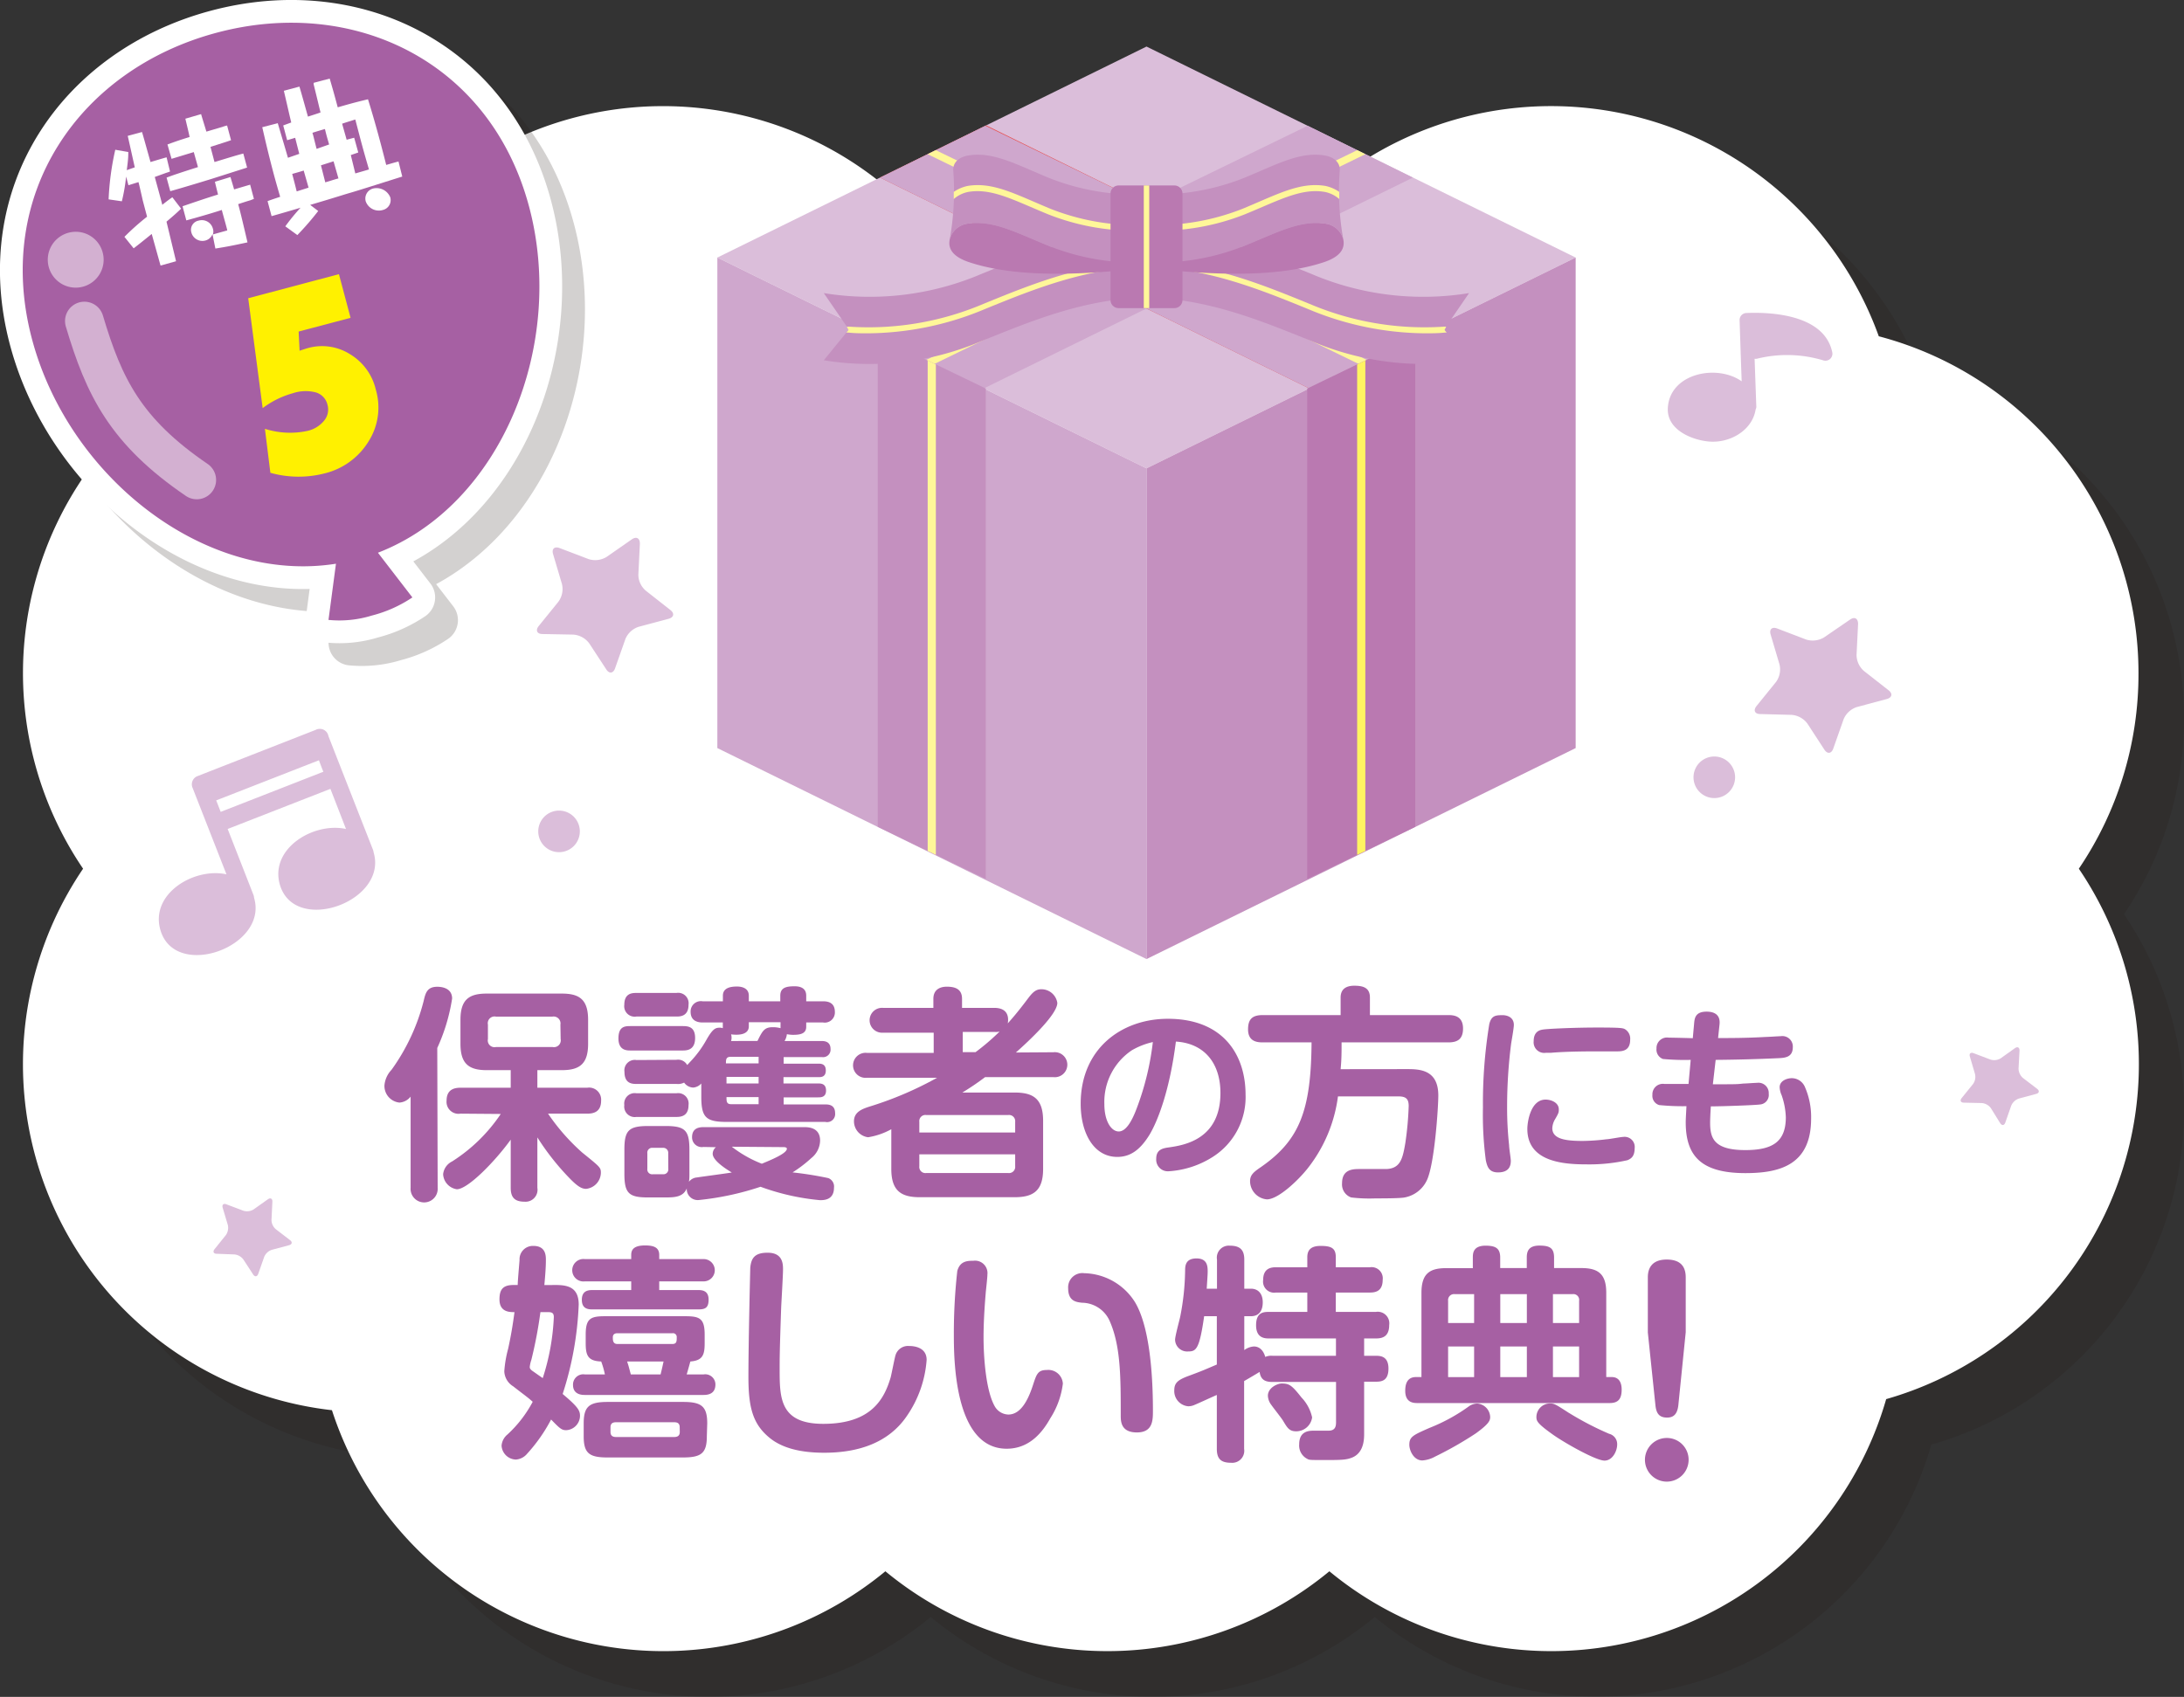
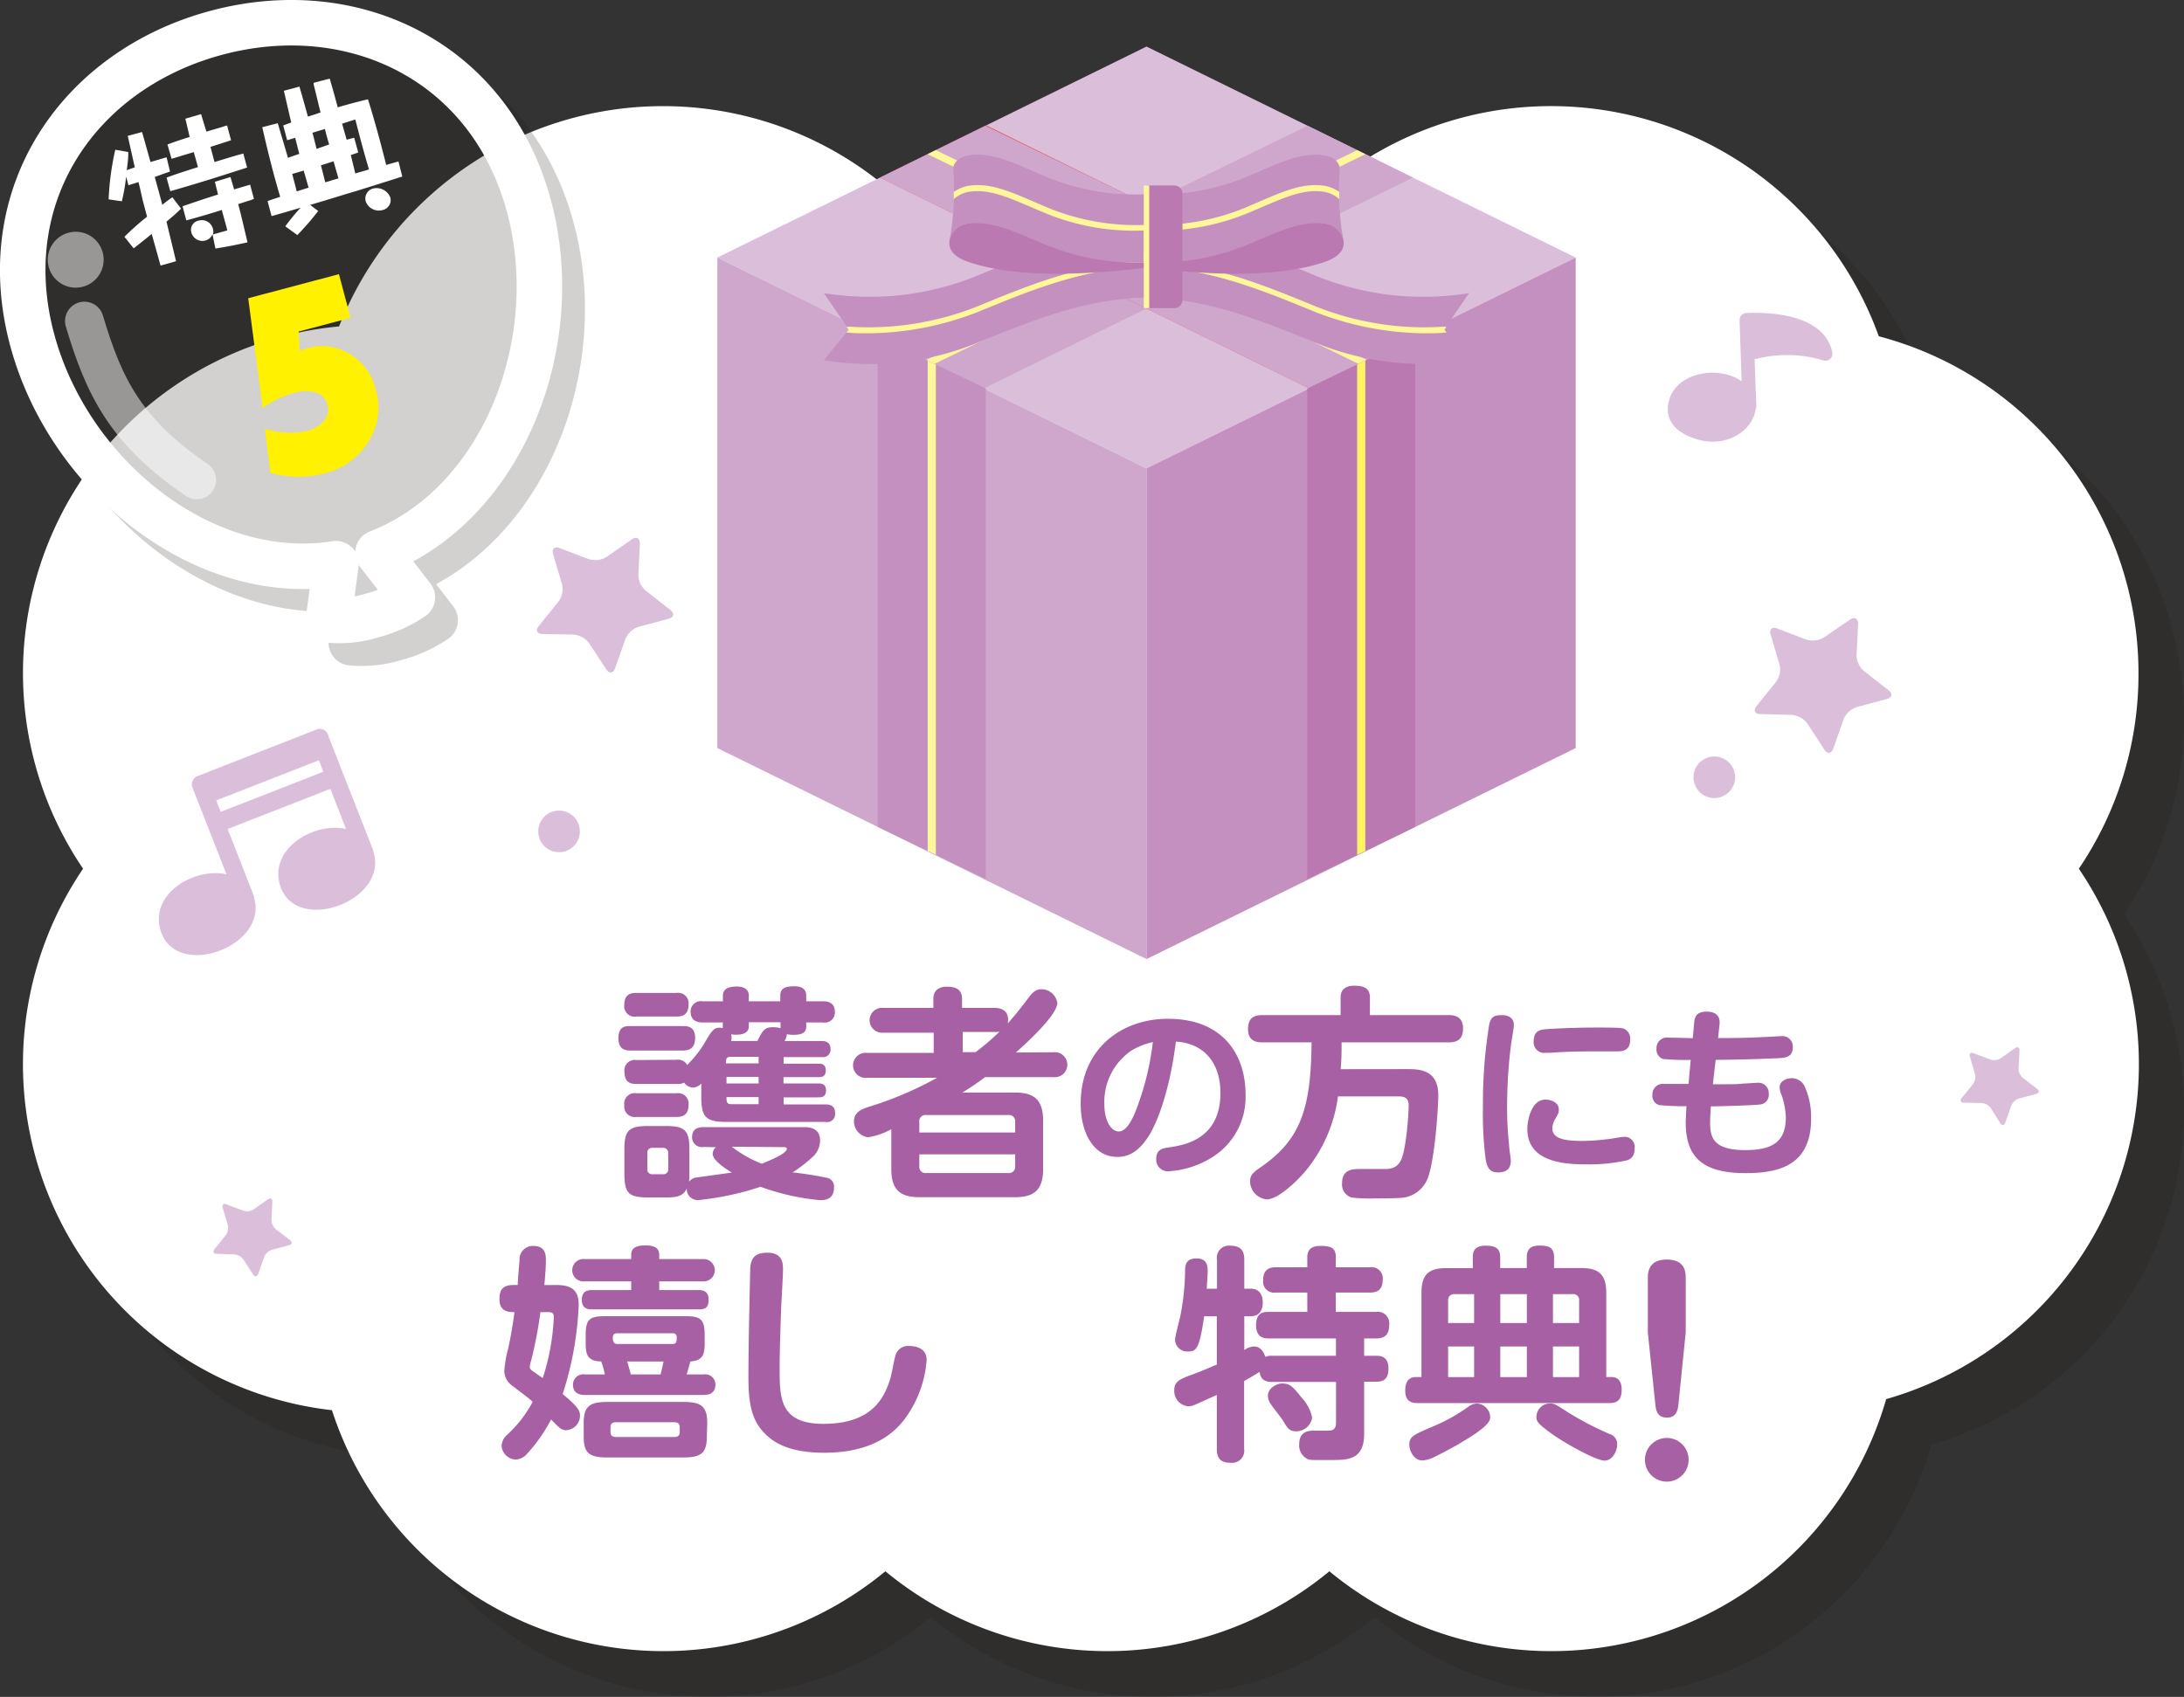
<svg xmlns="http://www.w3.org/2000/svg" viewBox="0 0 272.06 211.43">
  <rect x="0" y="0" width="272.06" height="211.43" fill="#333333" stroke="none" />
  <defs>
    <style>.cls-1,.cls-12,.cls-2,.cls-8,.cls-9{fill:none;}.cls-1,.cls-3{clip-rule:evenodd;}.cls-23,.cls-3{fill:#e94c4a;}.cls-4{isolation:isolate;}.cls-5{mix-blend-mode:multiply;opacity:0.2;}.cls-6{fill:#231815;}.cls-7{fill:#fff;}.cls-8{stroke:#231815;}.cls-12,.cls-8,.cls-9{stroke-linecap:round;}.cls-8,.cls-9{stroke-linejoin:round;stroke-width:5.67px;}.cls-12,.cls-9{stroke:#fff;}.cls-10{fill:#a660a3;}.cls-11{opacity:0.5;}.cls-12{stroke-width:4.82px;}.cls-13{fill:#fff100;}.cls-14,.cls-15{fill:#dbbeda;}.cls-15,.cls-16,.cls-17,.cls-23,.cls-28{fill-rule:evenodd;}.cls-16,.cls-19{fill:#cfa7cd;}.cls-17,.cls-22{fill:#c490bf;}.cls-18{clip-path:url(#clip-path);}.cls-20{fill:#fff799;}.cls-21{clip-path:url(#clip-path-2);}.cls-24{clip-path:url(#clip-path-3);}.cls-25{clip-path:url(#clip-path-4);}.cls-26,.cls-28{fill:#ba79b1;}.cls-27{fill:#fff462;}</style>
    <clipPath id="clip-path">
      <path class="cls-1" d="M162.79,15.62,176,22.13h0L122.55,48.4l-13.21-6.49q26.72-13.15,53.45-26.29Z" />
    </clipPath>
    <clipPath id="clip-path-2">
      <polygon class="cls-2" points="122.8 48.41 109.34 41.91 109.34 103.02 122.8 109.52 122.8 48.41" />
    </clipPath>
    <clipPath id="clip-path-3">
      <path class="cls-3" d="M122.85,15.62l-13.22,6.51h0L163.09,48.4l13.21-6.49q-26.72-13.15-53.45-26.29Z" />
    </clipPath>
    <clipPath id="clip-path-4">
      <polygon class="cls-2" points="162.84 48.41 176.3 41.91 176.3 103.02 162.84 109.52 162.84 48.41" />
    </clipPath>
  </defs>
  <g class="cls-4">
    <g id="レイヤー_2" data-name="レイヤー 2">
      <g id="背景02">
        <g class="cls-5">
          <path class="cls-6" d="M272.06,89.57a43.4,43.4,0,0,0-32.35-42,43.4,43.4,0,0,0-68.49-18.72,43.37,43.37,0,0,0-55.31,0,43.38,43.38,0,0,0-68,17.49A43.39,43.39,0,0,0,16,113.94a43.38,43.38,0,0,0,31,67.47,43.39,43.39,0,0,0,68.94,20.06,43.37,43.37,0,0,0,55.31,0A43.39,43.39,0,0,0,240.58,180a43.4,43.4,0,0,0,24-66.09A43.23,43.23,0,0,0,272.06,89.57Z" />
        </g>
        <path class="cls-7" d="M266.39,83.9a43.4,43.4,0,0,0-32.35-42,43.4,43.4,0,0,0-68.49-18.72,43.37,43.37,0,0,0-55.31,0,43.38,43.38,0,0,0-68,17.49,43.39,43.39,0,0,0-31.89,67.57,43.38,43.38,0,0,0,31,67.47,43.4,43.4,0,0,0,68.94,20.07,43.41,43.41,0,0,0,55.31,0,43.4,43.4,0,0,0,69.36-21.45,43.4,43.4,0,0,0,24-66.09A43.23,43.23,0,0,0,266.39,83.9Z" />
      </g>
      <g id="レイアウト">
        <g class="cls-5">
          <path class="cls-8" d="M68.74,28.56c-4.86-18.11-21.88-26.21-39-21.63S2,27,6.84,45.14c4.61,17.19,21.54,30.51,37.85,27.94l-.93,7a13.83,13.83,0,0,0,5.39-.55,16.31,16.31,0,0,0,5.06-2.26l-4.29-5.56C65.34,65.75,73.34,45.74,68.74,28.56Z" />
          <path class="cls-6" d="M68.74,28.56c-4.86-18.11-21.88-26.21-39-21.63S2,27,6.84,45.14c4.61,17.19,21.54,30.51,37.85,27.94l-.93,7a13.83,13.83,0,0,0,5.39-.55,16.31,16.31,0,0,0,5.06-2.26l-4.29-5.56C65.34,65.75,73.34,45.74,68.74,28.56Z" />
        </g>
        <path class="cls-9" d="M65.9,25.72C61.05,7.61,44-.49,26.94,4.09S-.85,24.19,4,42.31c4.6,17.18,21.53,30.51,37.85,27.93l-.93,7a13.67,13.67,0,0,0,5.39-.54,16.31,16.31,0,0,0,5.06-2.26l-4.29-5.57C62.5,62.91,70.5,42.9,65.9,25.72Z" />
-         <path class="cls-10" d="M65.9,25.72C61.05,7.61,44-.49,26.94,4.09S-.85,24.19,4,42.31c4.6,17.18,21.53,30.51,37.85,27.93l-.93,7a13.67,13.67,0,0,0,5.39-.54,16.31,16.31,0,0,0,5.06-2.26l-4.29-5.57C62.5,62.91,70.5,42.9,65.9,25.72Z" />
        <g class="cls-11">
          <path class="cls-7" d="M12.79,31.45A3.48,3.48,0,1,1,8.53,29,3.47,3.47,0,0,1,12.79,31.45Z" />
          <path class="cls-12" d="M10.51,40c2.45,8.23,5.13,13.75,14,19.8" />
        </g>
        <path class="cls-7" d="M17.69,16.45c.12.4.17.56.59,2.07l.47,1.67c1-.3,1.36-.41,2-.59l.43,1.77a5,5,0,0,1-.49.17l-1.41.51c.32,1.18.63,2.28.94,3.47.59-.48.93-.72,1.25-.94L22.56,26c-.56.54-.9.84-1.82,1.62l1.19,4.93L20,33.09,18.9,29.15c-1.35,1.09-1.6,1.29-2.25,1.79L15.5,29.51A30.75,30.75,0,0,1,18.32,27l-.53-2c-.08-.36-.45-2-.54-2.31L16,23.08,15.71,22a22.67,22.67,0,0,1-.53,3.08l-1.65-.24a34.06,34.06,0,0,1,.83-6.18l1.62.28c0,.52,0,.85-.19,2.26l1-.35c-.18-.79-.73-3.29-.88-3.92Zm7.36-2.23c.21.73.45,1.47.66,2.18l2-.59a3.86,3.86,0,0,1,.58-.17l.49,1.83-.56.19-2,.64.5,1.89c2.21-.67,2.54-.78,3.59-1.06l.47,1.75-4.08,1.3c-.15.06-4.23,1.3-5.49,1.64l-.46-1.69c.85-.32,1.43-.52,3.91-1.31-.17-.63-.35-1.24-.52-1.87l-2.77.84L20.86,18c.61-.22,1.32-.49,2.76-.93-.14-.67-.37-1.6-.53-2.28Zm3.66,7.84c.07.25.4,1.32.45,1.54l2-.59.47,1.77-.46.18c-.23.06-1.29.4-1.5.48.27.92.9,3.65,1.16,4.76-2,.43-2.53.53-4,.77l-.36-1.79a1.31,1.31,0,0,1-.93.8,1.42,1.42,0,0,1-1.71-1.05,1.16,1.16,0,0,1,.91-1.44,1.42,1.42,0,0,1,1.78,1,1.2,1.2,0,0,1,0,.72l1.79-.5c0-.13-.47-1.73-.68-2.55-1.19.4-3.55,1.07-4.42,1.3l-.47-1.76c1.08-.37,3.09-1.06,4.42-1.46-.17-.69-.23-.92-.39-1.59Z" />
        <path class="cls-7" d="M50.11,22c-1,.31-5.49,1.74-6.4,2s-1,.31-3.29,1l-1.78.53,1,.76a35.64,35.64,0,0,1-2.6,3L35.54,28.2a26,26,0,0,1,1.9-2.32c-.57.18-3.1.91-3.61,1.05l-.5-1.87c.22-.08.36-.14,1.57-.54-.56-1.93-.57-2-.72-2.53-.72-2.69-1.16-4.62-1.51-6.14l1.93-.5c.59,2,.66,2.21,1.27,4.31l1.41-.49c-.09-.34-.45-1.77-.51-2l-1,.3-.49-1.84,1-.37c-.22-.9-.28-1.2-.92-3.95l1.94-.52c.41,1.39.63,2.21,1.06,3.74.65-.21,1.1-.35,1.57-.52-.18-.69-.24-1-.86-3.51l0-.18,2-.53c.46,1.58.55,1.9,1,3.58,1.16-.33,2-.58,3.77-1,.84,2.7,1.58,5.44,2.27,8.18,1-.29,1.08-.31,1.53-.43Zm-12.28-.75c-.19.07-1.2.36-1.43.42.28,1.07.31,1.17.56,2.18l1.48-.47Zm2.64-5.17c-.23.06-1.31.38-1.55.47.16.51.17.66.52,2L41,18C40.69,16.94,40.66,16.83,40.47,16.05Zm.05,6.64c1.06-.32,1.16-.36,1.64-.49l-.61-2.13-1.57.5Zm3.74-1.11c1.1-.32,1.23-.35,1.7-.5-.77-2.65-.86-3-1.7-6.22-.52.16-1,.31-1.64.52.18.67.38,1.34.56,2l.94-.25L44.63,19l-.93.32Zm4.36,3a1.26,1.26,0,0,1-.92,1.55,1.73,1.73,0,0,1-2.14-1.07,1.29,1.29,0,0,1,.88-1.59A1.84,1.84,0,0,1,48.62,24.6Z" />
        <path class="cls-13" d="M33.68,58.91,33,53.43a10.28,10.28,0,0,0,5.29.26,3.73,3.73,0,0,0,2.08-1.27,2.17,2.17,0,0,0,.42-2,2.08,2.08,0,0,0-1.43-1.52,5,5,0,0,0-2.86.09,11.26,11.26,0,0,0-3.78,1.86L30.92,37.16l11.3-3,1.45,5.44L37.2,41.31l.12,2.39c.42-.14.76-.25,1-.32a6.53,6.53,0,0,1,5.26.74,7,7,0,0,1,3.23,4.41A7.87,7.87,0,0,1,45.91,55a8.88,8.88,0,0,1-5.54,4A13,13,0,0,1,33.68,58.91Z" />
        <path class="cls-14" d="M230.46,77.2c.57-.39,1-.15,1,.55l-.19,3.86a2.67,2.67,0,0,0,.93,2L235.25,86c.55.42.45.92-.22,1.1l-3.73,1a2.69,2.69,0,0,0-1.64,1.51l-1.29,3.66c-.23.65-.73.71-1.11.13l-2.11-3.24a2.72,2.72,0,0,0-2-1.09l-3.87-.1c-.69,0-.9-.47-.47-1l2.43-3a2.67,2.67,0,0,0,.43-2.19l-1.1-3.71c-.2-.67.17-1,.82-.76l3.61,1.38a2.74,2.74,0,0,0,2.22-.27Z" />
        <path class="cls-14" d="M251,130.6c.33-.23.58-.09.57.31l-.12,2.23a1.58,1.58,0,0,0,.54,1.17l1.78,1.36c.31.24.26.53-.13.63l-2.15.58a1.59,1.59,0,0,0-.95.88l-.74,2.11c-.13.37-.42.41-.64.07L248,138.07a1.57,1.57,0,0,0-1.12-.63l-2.24-.05c-.4,0-.52-.27-.27-.58l1.41-1.74a1.54,1.54,0,0,0,.24-1.27l-.63-2.14c-.12-.38.09-.58.47-.43l2.09.79a1.57,1.57,0,0,0,1.27-.15Z" />
        <path class="cls-14" d="M33.37,149.43c.33-.23.58-.08.56.31L33.82,152a1.54,1.54,0,0,0,.54,1.16l1.77,1.36c.32.24.26.53-.12.63l-2.16.58a1.57,1.57,0,0,0-.94.88l-.74,2.11c-.14.37-.42.41-.64.07l-1.22-1.87a1.58,1.58,0,0,0-1.13-.62L27,156.22c-.4,0-.52-.27-.27-.58l1.4-1.74a1.58,1.58,0,0,0,.25-1.27l-.64-2.14c-.11-.38.1-.58.47-.43l2.09.79a1.55,1.55,0,0,0,1.28-.15Z" />
        <path class="cls-14" d="M78.71,67.2c.57-.39,1-.15,1,.55l-.19,3.86a2.64,2.64,0,0,0,.94,2L83.5,76c.55.42.45.92-.21,1.1l-3.74,1a2.69,2.69,0,0,0-1.64,1.51l-1.29,3.66c-.23.65-.73.71-1.1.13L73.4,80.16a2.72,2.72,0,0,0-2-1.09L67.58,79c-.69,0-.9-.47-.47-1l2.43-3A2.67,2.67,0,0,0,70,72.76l-1.1-3.71c-.2-.67.17-1,.82-.76l3.62,1.38a2.73,2.73,0,0,0,2.21-.27Z" />
        <path class="cls-14" d="M216.14,96.85a2.59,2.59,0,1,1-2.59-2.59A2.59,2.59,0,0,1,216.14,96.85Z" />
        <path class="cls-14" d="M72.23,103.57A2.59,2.59,0,1,1,69.64,101,2.59,2.59,0,0,1,72.23,103.57Z" />
        <path class="cls-14" d="M39.33,90.94l-14.82,5.8A1.1,1.1,0,0,0,24,98.19l4.21,10.75c-4.06-.89-9.59,2.46-8.21,7,1.89,6.22,13.5,2,11.64-4.11a.43.43,0,0,0,0-.07,1.6,1.6,0,0,0-.05-.21s0,0,0,0,0,0,0,0q-1.61-4.12-3.23-8.26l12.8-5c.64,1.65,1.29,3.31,1.94,5-4.06-.89-9.58,2.47-8.22,7,1.9,6.22,13.52,2,11.65-4.12,0,0,0,0,0-.06a1.66,1.66,0,0,0-.06-.21s0,0,0,0v0q-2.79-7.1-5.56-14.19A1.09,1.09,0,0,0,39.33,90.94ZM27.49,101.16c-.19-.48-.38-1-.56-1.43l12.8-5c.18.48.37,1,.55,1.43Z" />
        <polygon class="cls-15" points="142.82 5.8 196.28 32.09 142.82 58.36 89.36 32.09 142.82 5.8 142.82 5.8" />
        <polygon class="cls-16" points="89.36 32.09 142.82 58.36 142.82 119.5 89.36 93.21 89.36 32.09 89.36 32.09" />
        <polygon class="cls-17" points="196.28 32.09 142.82 58.36 142.82 119.5 196.28 93.21 196.28 32.09 196.28 32.09" />
        <g class="cls-18">
          <polygon class="cls-19" points="182.61 19.17 176.1 9.24 94.82 48.8 101.33 58.73 182.61 19.17" />
          <polygon class="cls-20" points="179.36 14.2 179.11 13.82 97.83 53.39 98.08 53.76 98.33 54.14 179.6 14.58 179.36 14.2" />
        </g>
        <g class="cls-21">
          <rect class="cls-22" x="109.34" y="41.91" width="13.46" height="92.92" />
          <polygon class="cls-20" points="116.07 41.91 115.56 41.91 115.56 134.83 116.07 134.83 116.58 134.83 116.58 41.91 116.07 41.91" />
        </g>
        <path class="cls-23" d="M122.85,15.62l-13.22,6.51h0L163.09,48.4l13.21-6.49q-26.72-13.15-53.45-26.29Z" />
        <g class="cls-24">
          <polygon class="cls-19" points="103.03 19.17 109.54 9.24 190.82 48.8 184.31 58.73 103.03 19.17" />
          <polygon class="cls-20" points="106.29 14.2 106.53 13.82 187.81 53.39 187.56 53.76 187.31 54.14 106.04 14.58 106.29 14.2" />
        </g>
        <g class="cls-25">
          <rect class="cls-26" x="162.84" y="41.91" width="13.46" height="92.92" />
          <polyline class="cls-27" points="170.08 134.83 169.57 134.83 169.06 134.83 169.06 41.91 169.57 41.91 170.08 41.91" />
        </g>
        <path class="cls-17" d="M142.82,37.08c7.75.12,14.52,3,20.51,5.4A35.47,35.47,0,0,0,183,44.89l-3.11-3.83L183,36.52a35.47,35.47,0,0,1-19.69-2.41c-6-2.44-12.76-5.28-20.51-5.41v8.38Z" />
        <path class="cls-17" d="M142.82,37.08c-7.74.12-14.53,3-20.51,5.4a35.47,35.47,0,0,1-19.69,2.41l3.12-3.83-3.12-4.54a35.47,35.47,0,0,0,19.69-2.41c6-2.44,12.77-5.28,20.51-5.41v8.38Z" />
        <path class="cls-20" d="M180.15,40.7l-.27,0A36.52,36.52,0,0,1,163.46,38l-.41-.17c-5.9-2.41-12.59-5.14-20.22-5.26h0v.68c7.5.12,14.13,2.82,20,5.21l.41.17a38.12,38.12,0,0,0,14.25,2.9c.83,0,1.66,0,2.48-.09l.24,0-.26-.32Z" />
        <path class="cls-20" d="M105.49,40.7l.27,0A36.55,36.55,0,0,0,122.18,38l.41-.17c5.9-2.41,12.59-5.14,20.22-5.26h0v.68c-7.5.12-14.13,2.82-20,5.21l-.41.17a38.12,38.12,0,0,1-14.25,2.9c-.84,0-1.66,0-2.48-.09l-.24,0,.27-.32Z" />
        <path class="cls-17" d="M142.82,32.68a29,29,0,0,1-12.07-2c-4.21-1.71-7-3.26-10.17-2.82a2.67,2.67,0,0,0-2.28,2,33.89,33.89,0,0,0,.45-8.58c-.1-1.21,1-1.77,1.83-1.9,3.12-.54,6,1.11,10.17,2.82a29.13,29.13,0,0,0,12.07,2v8.48Z" />
        <path class="cls-17" d="M142.82,32.68a29,29,0,0,0,12.07-2c4.21-1.71,7-3.26,10.17-2.82a2.67,2.67,0,0,1,2.28,2,33.89,33.89,0,0,1-.45-8.58c.1-1.21-1-1.77-1.83-1.9-3.12-.54-6,1.11-10.17,2.82a29.13,29.13,0,0,1-12.07,2v8.48Z" />
        <path class="cls-28" d="M118.3,29.87c-.18.94.16,2,2.28,2.75,6.31,2.16,15.21,1.56,22.24.73v-.67a29,29,0,0,1-12.07-2c-4.21-1.71-7-3.26-10.17-2.82a2.67,2.67,0,0,0-2.28,2Z" />
        <path class="cls-28" d="M167.34,29.87c.18.94-.16,2-2.28,2.75-6.31,2.16-15.21,1.56-22.24.73v-.67a29,29,0,0,0,12.07-2c4.21-1.71,7-3.26,10.17-2.82a2.67,2.67,0,0,1,2.28,2Z" />
        <path class="cls-20" d="M165.12,23.17c-2.64-.45-5.07.59-8.14,1.91-.7.3-1.43.62-2.21.94a29,29,0,0,1-11.94,2h0v4.7h.34v-4a29.05,29.05,0,0,0,11.86-2c.79-.32,1.53-.64,2.23-.94,3-1.28,5.31-2.28,7.75-1.87a3.89,3.89,0,0,1,1.82.89c0-.3,0-.59,0-.89A4.8,4.8,0,0,0,165.12,23.17Z" />
        <path class="cls-20" d="M120.52,23.17c2.64-.45,5.07.59,8.14,1.91.7.3,1.43.62,2.21.94a29,29,0,0,0,11.94,2h0v4.7h-.34v-4a29.05,29.05,0,0,1-11.86-2c-.79-.32-1.53-.64-2.23-.94-3-1.28-5.31-2.28-7.75-1.87a3.89,3.89,0,0,0-1.82.89c0-.3,0-.59,0-.89A4.8,4.8,0,0,1,120.52,23.17Z" />
-         <path class="cls-28" d="M142.82,38.39h-3.48a1,1,0,0,1-1-1V24.11a1,1,0,0,1,1-1h3.48V38.39Z" />
        <path class="cls-28" d="M142.82,38.39h3.48a1,1,0,0,0,1-1V24.11a1,1,0,0,0-1-1h-3.48V38.39Z" />
        <rect class="cls-20" x="142.48" y="23.11" width="0.68" height="15.28" />
-         <path class="cls-10" d="M54.52,148a1.69,1.69,0,1,1-3.37,0V136.64a1.94,1.94,0,0,1-1.39.74,2.08,2.08,0,0,1-1.87-2.13,3.2,3.2,0,0,1,.88-1.95,25.29,25.29,0,0,0,4-8.56c.23-1,.43-1.79,1.7-1.79.23,0,1.85,0,1.85,1.47a23.23,23.23,0,0,1-1.85,6.16Zm2.84-9.24a1.49,1.49,0,0,1-1.73-1.62c0-1.36.91-1.61,1.73-1.61h6.26v-2.19h-3c-2.27,0-3.26-.85-3.26-3.28v-3c0-2.52,1.08-3.26,3.26-3.26H70c2.1,0,3.26.68,3.26,3.26v3c0,2.49-1.05,3.28-3.26,3.28H66.94v2.19h6.21a1.5,1.5,0,0,1,1.73,1.61c0,1.45-1,1.62-1.73,1.62H68.27a25.92,25.92,0,0,0,4.26,4.85c2.24,1.81,2.32,1.87,2.32,2.52a2.05,2.05,0,0,1-1.84,2c-.57,0-1.11-.32-2.24-1.51a31.41,31.41,0,0,1-3.83-4.9V148a1.49,1.49,0,0,1-1.59,1.73c-1.27,0-1.73-.56-1.73-1.73v-6c-1.92,2.67-5.33,6.18-6.71,6.18a2,2,0,0,1-1.71-1.87,2,2,0,0,1,1.11-1.59,20.57,20.57,0,0,0,6.07-5.92Zm12.45-11.09a.86.86,0,0,0-1-1H61.78a.84.84,0,0,0-1,1v1.79a.84.84,0,0,0,1,1h7.06a.85.85,0,0,0,1-1Z" />
        <path class="cls-10" d="M78.54,130.89c-.45,0-1.5,0-1.5-1.5s.79-1.54,1.5-1.54h6.55c.68,0,1.5.12,1.5,1.48s-.82,1.56-1.5,1.56Zm5.73,1.16a1.28,1.28,0,0,1,1.33.65c.09-.08.14-.14.37-.39A13.47,13.47,0,0,0,88,129.56c.79-1.39,1.13-1.51,1.67-1.51a1.09,1.09,0,0,1,.37.06c0-.09,0-.14,0-.26v-.45H87.53c-.68,0-1.5-.23-1.5-1.33a1.28,1.28,0,0,1,1.5-1.31h2.52v-.7c0-1,1-1.14,1.76-1.14.34,0,1.47.06,1.47,1.14v.7H97.2v-.7c0-1,.73-1.17,1.78-1.17.6,0,1.45.15,1.45,1.17v.7h2.1c.73,0,1.47.23,1.47,1.34a1.26,1.26,0,0,1-1.47,1.3h-2.1v.54c0,.91-.85,1-1.67,1a4.3,4.3,0,0,1-.74-.08,2,2,0,0,1-.29.85h4.65c.54,0,1.08.19,1.08,1a.93.93,0,0,1-1.08,1H97.62v.82H102c.51,0,.87.2.87.85,0,.8-.56.83-.87.83h-4.4V135H102c.51,0,.9.2.9.88,0,.85-.65.85-1,.85H97.62v.88h5.19c.48,0,1.22.08,1.22,1.1a1,1,0,0,1-1.22,1.08H90.53c-2.63,0-3.17-.59-3.17-3.17V135a1.5,1.5,0,0,1-1,.51,1.45,1.45,0,0,1-1.14-.62,1.66,1.66,0,0,1-.93.17h-5c-.63,0-1.5-.09-1.5-1.51a1.3,1.3,0,0,1,1.5-1.47Zm-5-5.39a1.3,1.3,0,0,1-1.5-1.47c0-1.45,1-1.47,1.5-1.47h5a1.3,1.3,0,0,1,1.5,1.47c0,1.42-1,1.47-1.5,1.47Zm0,12.51a1.31,1.31,0,0,1-1.5-1.48,1.3,1.3,0,0,1,1.5-1.47h5a1.3,1.3,0,0,1,1.5,1.47c0,1.48-1.08,1.48-1.59,1.48Zm8.36,3.74a1.21,1.21,0,0,1-1.42-1.22c0-1.08.8-1.25,1.42-1.25h12.53c.48,0,2,0,2,1.68a2.86,2.86,0,0,1-1.1,2.18,16,16,0,0,1-2.33,1.78,43.63,43.63,0,0,1,4.45.71,1.12,1.12,0,0,1,.71,1.19c0,1.56-1.27,1.56-1.75,1.56a29.21,29.21,0,0,1-7.4-1.67,35.62,35.62,0,0,1-7.66,1.65,1.37,1.37,0,0,1-1.53-1.45c-.45,1.1-1.53,1.13-2.72,1.13H80.72c-2.38,0-2.94-.51-2.94-2.95v-3c0-2.41.53-2.95,3-2.95h2.1c2.44,0,3,.51,3,2.95v3c0,.32,0,.68-.06,1a1.38,1.38,0,0,1,1-.54c.68-.11,3.75-.51,4.34-.62-.91-.54-2.38-1.54-2.38-2.33a1.09,1.09,0,0,1,.4-.82Zm-4.39.79a.62.62,0,0,0-.68-.68H81.32a.6.6,0,0,0-.68.68v1.93a.6.6,0,0,0,.68.68h1.25a.61.61,0,0,0,.68-.68ZM94.5,132.5v-.82H91c-.57,0-.57.37-.57.82Zm0,1.68h-4V135h4Zm0,2.52h-4c0,.51,0,.88.57.88H94.5Zm-.14-7c.6-1.22.85-1.71,1.87-1.71a3.49,3.49,0,0,1,1,.12v-.74H93.28v.51c0,1.19-1.61,1.08-2.21,1a1.43,1.43,0,0,1,0,.83Zm-3.2,13.18A14.82,14.82,0,0,0,94.9,145c1.16-.48,3.12-1.28,3.12-1.87,0-.17-.26-.2-.4-.2Z" />
        <path class="cls-10" d="M131.22,131.11a1.56,1.56,0,1,1,0,3.1h-8.51a33.21,33.21,0,0,1-2.83,1.92h6.52c2.27,0,3.54.74,3.54,3.52v6c0,2.72-1.22,3.52-3.54,3.52H114.55c-2.33,0-3.52-.83-3.52-3.52V140.7a8.79,8.79,0,0,1-2.89,1,2,2,0,0,1-1.76-2c0-1.16,1.05-1.53,1.9-1.81a43.73,43.73,0,0,0,8.45-3.6H108a1.56,1.56,0,1,1,0-3.1h8.31v-2.52H110a1.55,1.55,0,1,1,0-3.09h6.27v-1.13c0-1.19.88-1.51,1.67-1.51,1,0,1.9.26,1.9,1.51v1.13h4c1.67,0,1.84,1.08,1.7,1.93.42-.48,1.1-1.22,2.44-3,.59-.79,1-1.25,1.73-1.25a2,2,0,0,1,2,1.7c0,1.45-3.57,4.77-5.16,6.18Zm-4.76,10v-1.33a.77.77,0,0,0-.86-.85H115.37a.76.76,0,0,0-.85.85v1.33Zm-11.94,2.72v1.48a.76.76,0,0,0,.85.85H125.6a.77.77,0,0,0,.86-.85v-1.48Zm7-12.73a29,29,0,0,0,3-2.57,1.85,1.85,0,0,1-.59.05h-4v2.52Z" />
        <path class="cls-10" d="M143.18,141.41c-1.11,1.79-2.31,2.74-4,2.74-2.95,0-4.56-3-4.56-6.62,0-6.92,5.15-10.59,10.86-10.59,6.92,0,9.68,4.51,9.68,9.46a8.82,8.82,0,0,1-4.12,7.77,11.52,11.52,0,0,1-5.49,1.77,1.45,1.45,0,0,1-1.52-1.56c0-1.18.84-1.32,1.68-1.43,1.81-.27,6.32-1,6.32-6.76,0-3.72-2-6.19-5.55-6.41C145.74,135.67,144.29,139.57,143.18,141.41ZM141,130.86a7.74,7.74,0,0,0-3.43,6.72c0,2.17.89,3.4,1.79,3.4s1.64-1.27,2.25-2.91a34.47,34.47,0,0,0,2-8.23A9.26,9.26,0,0,0,141,130.86Z" />
        <path class="cls-10" d="M175.25,133.21c1.59,0,3.92.06,3.92,3.29,0,1.45-.46,8.51-1.42,10.55a3.83,3.83,0,0,1-2.95,2.18c-.59.06-1.53.09-3.49.09a18.91,18.91,0,0,1-3-.12,1.72,1.72,0,0,1-1.13-1.78c0-1.76,1.41-1.76,2.21-1.76.54,0,2.89,0,3.34,0,1.73-.09,2-1.31,2.33-3.23a40,40,0,0,0,.42-4.62c0-.94-.39-1.2-1.3-1.2h-7.51a18.27,18.27,0,0,1-3.8,9c-1.34,1.67-3.72,3.83-5.05,3.83a2.29,2.29,0,0,1-2.1-2.27c0-.79.48-1.16,1.39-1.78,4.76-3.32,6.21-7,6.27-15.51h-6.1c-.74,0-1.81-.14-1.81-1.62,0-1.19.45-1.78,1.81-1.78H167v-2.19c0-1,.62-1.47,1.7-1.47s1.95.23,1.95,1.47v2.19h9.78c.63,0,1.82.08,1.82,1.67,0,1.39-.77,1.73-1.82,1.73H167.12c0,1.22,0,2.12-.12,3.34Z" />
        <path class="cls-10" d="M188.58,127.71c0,.39-.29,2-.34,2.34a61.84,61.84,0,0,0-.5,7.82,42.92,42.92,0,0,0,.25,4.83c0,.39.21,1.63.21,1.93,0,.52-.12,1.45-1.59,1.45-1.11,0-1.34-.68-1.52-1.5a43.16,43.16,0,0,1-.36-6.6,60.93,60.93,0,0,1,.79-10.38c.27-1.11.86-1.11,1.7-1.11C187.36,126.49,188.58,126.53,188.58,127.71Zm14.15,16.85a21.57,21.57,0,0,1-5.08.52c-2.92,0-7.39-.32-7.39-4.42,0-.84.39-3.65,2.27-3.65.72,0,1.65.38,1.65,1.22,0,.34,0,.43-.45,1.2a2.38,2.38,0,0,0-.36,1.14c0,1.34,1.61,1.59,3.76,1.59a25,25,0,0,0,3-.21c.32,0,1.77-.29,2.07-.29a1.26,1.26,0,0,1,1.43,1.4C203.62,144.08,203.21,144.36,202.73,144.56ZM201.48,131l-2.26,0c-1.27,0-4,0-6.06.18l-.61,0a1.32,1.32,0,0,1-1.5-1.45c0-1.27.84-1.4,1.16-1.45.54-.09,3.76-.25,6.8-.25s3.18.07,3.45.23a1.38,1.38,0,0,1,.61,1.29C203.07,130.89,202.16,131,201.48,131Z" />
        <path class="cls-10" d="M213.37,135.1c2.92,0,3,0,3.79-.09.27,0,1.47-.09,1.72-.09a1.28,1.28,0,0,1,1.45,1.36,1.19,1.19,0,0,1-1.11,1.34c-.64.09-4.76.23-5.78.23h-.32c-.07,1-.09,1.81-.09,2,0,1.88.38,3.45,4.38,3.45,3.35,0,5.05-1,5.05-4.09a9.19,9.19,0,0,0-.52-2.74,2.77,2.77,0,0,1-.25-1c0-.79.89-1.13,1.52-1.13a1.79,1.79,0,0,1,1.65,1.15,9.29,9.29,0,0,1,.75,3.88c0,5.76-3.87,6.8-8.18,6.8-5.51,0-7.44-2.13-7.44-6.34,0-.46.07-1.5.09-2a29.59,29.59,0,0,1-3.4-.14,1.2,1.2,0,0,1-.84-1.27,1.3,1.3,0,0,1,1.5-1.36c.84,0,2.15,0,3,0l.27-3a29.11,29.11,0,0,1-3.45-.11,1.24,1.24,0,0,1-.81-1.3,1.31,1.31,0,0,1,1.52-1.36c.45,0,2.56.05,3,.07l.16-1.77c.06-.7.13-1.54,1.56-1.54.93,0,1.75.36,1.61,1.61l-.18,1.68c1.61,0,3.56,0,6-.14.27,0,1.56-.09,1.81-.09a1.3,1.3,0,0,1,1.5,1.36c0,1.29-1,1.34-1.84,1.38-2.58.12-5.19.19-7.77.21Z" />
        <path class="cls-10" d="M69.19,160.11c1.51,0,2.9.26,2.9,2.44a41.11,41.11,0,0,1-2,11.14c1.93,1.62,2.16,2.07,2.16,2.72a1.81,1.81,0,0,1-1.73,1.79c-.57,0-.83-.26-1.87-1.33a20.27,20.27,0,0,1-3,4.28,2,2,0,0,1-1.39.71,1.84,1.84,0,0,1-1.78-1.73,2,2,0,0,1,.73-1.39,15.22,15.22,0,0,0,3.15-4.08c-.71-.63-.77-.63-2.44-1.93a2.29,2.29,0,0,1-1.1-1.87,14.53,14.53,0,0,1,.48-2.81c.4-1.84.59-3.09.79-4.56-.62,0-1.87,0-1.87-1.59,0-1.19.4-1.79,1.73-1.79h.54c0-.48.2-2.66.23-3.12a1.66,1.66,0,0,1,1.73-1.75C68,155.24,68,156.48,68,157c0,.91-.08,1.9-.19,3.12Zm-1.87,3.38a54.36,54.36,0,0,1-1.13,5.95,4.14,4.14,0,0,0-.2.88c0,.2.11.34.4.54s1,.71,1.22.85a28.53,28.53,0,0,0,1.38-7.6c0-.62-.36-.62-.85-.62Zm20.33-6.61a1.39,1.39,0,1,1,0,2.78H82.12v1.08H87c.62,0,1.27.17,1.27,1.19s-.42,1.22-1.27,1.22H73.76c-.57,0-1.28-.12-1.28-1.19,0-.86.43-1.22,1.28-1.22h4.87v-1.08H72.85a1.4,1.4,0,1,1,0-2.78h5.78v-.48c0-.48.09-1.22,1.73-1.22,1.08,0,1.76.25,1.76,1.19v.51Zm0,14.37a1.27,1.27,0,0,1,1.47,1.25c0,1.19-.93,1.31-1.47,1.31H72.85c-.28,0-1.47,0-1.47-1.25a1.28,1.28,0,0,1,1.47-1.31h2.5a10.47,10.47,0,0,0-.46-1.61c-1.64-.06-1.93-.74-1.93-2.27v-1.08c0-2,.6-2.29,2.41-2.29h10c1.79,0,2.41.28,2.41,2.29v1.08c0,1.45-.25,2.15-1.78,2.27-.12.42-.37,1.33-.46,1.61Zm.4,7.72c0,2.12-.71,2.63-3,2.63H75.71c-2.26,0-3-.48-3-2.63v-1.62c0-2.13.71-2.67,3-2.67H85.1c2.27,0,3,.54,3,2.67Zm-3.38-1.14c0-.48-.28-.62-.68-.62H76.73c-.48,0-.68.22-.68.62v.6c0,.42.23.62.68.62H84c.37,0,.68-.14.68-.62Zm-.91-10.37c.54,0,.54-.35.54-.83a.47.47,0,0,0-.54-.51H76.91c-.37,0-.57.17-.57.51s0,.83.57.83Zm-1.47,3.79c.26-1.07.28-1.21.37-1.61H78.12c.2.59.23.76.46,1.61Z" />
        <path class="cls-10" d="M97.54,158.18c0,.74-.2,4.06-.23,4.74-.19,5.44-.19,6.38-.19,7.6,0,3.65,0,6.89,5.44,6.89,6,0,7.6-3.12,8.39-5.79.11-.42.48-2.35.6-2.75a1.63,1.63,0,0,1,1.72-1.16c.46,0,2.16.09,2.16,1.73a14.07,14.07,0,0,1-2.47,7c-2.26,3.32-6,4.57-10.29,4.57-3,0-5.21-.6-6.72-1.79-2.12-1.7-2.72-3.71-2.72-7.63,0-4.53.23-13.52.23-13.63.11-1.11.48-1.87,2.12-1.87C97.54,156.06,97.54,157.53,97.54,158.18Z" />
-         <path class="cls-10" d="M123,158.81c0,.37-.17,1.87-.2,2.18-.06.77-.28,3.23-.28,5.64s.28,6.67,1.41,8.62a2,2,0,0,0,1.68,1c1.5,0,2.43-1.7,3.06-3.65.45-1.36.59-1.9,1.73-1.9a1.81,1.81,0,0,1,2,1.7,10.31,10.31,0,0,1-1.56,4.31c-.93,1.67-2.55,3.8-5.44,3.8-6.58,0-6.58-11.32-6.58-14.35a69.87,69.87,0,0,1,.43-7.8c.34-1.21,1.19-1.27,2-1.27A1.55,1.55,0,0,1,123,158.81Zm16.61,17.55c0-4.68,0-8.56-1.33-11.65a3.81,3.81,0,0,0-3.49-2.39c-.73-.08-1.73-.19-1.73-1.81a1.77,1.77,0,0,1,2-1.87,7.66,7.66,0,0,1,6.32,3.6c1.7,2.81,2.24,8.31,2.24,13.52,0,1.19,0,2.72-2,2.72S139.61,177.09,139.61,176.36Z" />
        <path class="cls-10" d="M166.42,168.93v-2.16h-8.3c-.51,0-1.65,0-1.65-1.64s.94-1.67,1.65-1.67h4.73v-2.41h-3.91a1.38,1.38,0,0,1-1.59-1.56c0-1.48,1-1.59,1.59-1.59h3.91v-1.25c0-.79.34-1.41,1.65-1.41s1.9.25,1.9,1.41v1.25h4.25a1.39,1.39,0,0,1,1.59,1.56c0,1.36-.8,1.59-1.59,1.59H166.4v2.41h5a1.44,1.44,0,0,1,1.65,1.64c0,1.45-.85,1.67-1.65,1.67h-1.47v2.16h1.42c.54,0,1.61,0,1.61,1.59s-.93,1.64-1.61,1.64h-1.42v6.44c0,.65,0,2.38-1.47,3-.71.29-1.28.32-3.29.32s-2.07,0-2.33-.15a1.86,1.86,0,0,1-1-1.81c0-1.7,1.28-1.7,1.9-1.7h1.76c.93,0,.93-.68.93-1.14v-4.93h-7.93c-.8,0-1.45-.2-1.59-1.25-.37.23-1.42.85-1.93,1.14v8.45a1.5,1.5,0,0,1-1.62,1.73c-1.21,0-1.78-.43-1.78-1.73v-6.72c-.65.28-2.35,1.07-2.78,1.24a1.86,1.86,0,0,1-.79.17,1.9,1.9,0,0,1-1.73-2c0-.9.45-1.27,1.64-1.73,1.9-.7,2.13-.82,3.66-1.47V164H150c-.59,4.14-1,4.39-2,4.39a1.5,1.5,0,0,1-1.62-1.45c0-.48.57-2.52.65-2.94a31.42,31.42,0,0,0,.6-5.7c0-.6.06-1.5,1.42-1.5s1.39,1,1.39,1.64c0,.4-.06,1.16-.12,2.13h1.28v-3.63a1.49,1.49,0,0,1,1.59-1.73c1.27,0,1.81.51,1.81,1.73v3.63h.82c.94,0,1.48.65,1.48,1.7,0,.88-.34,1.73-1.48,1.73H155v4.22a2.24,2.24,0,0,1,1.19-.45c1.05,0,1.36,1.07,1.42,1.3a1.94,1.94,0,0,1,.91-.14Zm-4.3,5.19a5.18,5.18,0,0,1,1.33,2.49,2,2,0,0,1-2,1.73c-.85,0-1.1-.45-1.61-1.3-.2-.34-1.28-1.7-1.48-2a2,2,0,0,1-.42-1.13c0-1,1.19-1.53,1.73-1.53C160.58,172.39,160.9,172.56,162.12,174.12Z" />
        <path class="cls-10" d="M183.47,156.71c0-.51,0-1.5,1.59-1.5,1.31,0,1.82.37,1.82,1.5V158h3.31v-1.3c0-.65.12-1.5,1.56-1.5,1.28,0,1.84.28,1.84,1.5V158H197c2.09,0,3.09.74,3.09,3.07v10.51h.68c1,0,1.24.83,1.24,1.56,0,1.22-.48,1.68-1.5,1.68H176.61c-.48,0-1.56,0-1.56-1.53,0-.69.15-1.71,1.34-1.71h.68V161.08c0-2.36,1-3.07,3.06-3.07h3.34Zm2.16,19.82c0,.42-.06.82-1.79,2.07a44.79,44.79,0,0,1-5.07,2.89,3.82,3.82,0,0,1-1.59.48c-1.08,0-1.62-1.25-1.62-1.95,0-1,.46-1.2,2.5-2.1a22.28,22.28,0,0,0,5-2.75,1.94,1.94,0,0,1,.94-.29A1.74,1.74,0,0,1,185.63,176.53Zm-2-15.28h-2.41a.74.74,0,0,0-.83.82v2.78h3.24Zm0,6.52h-3.24v3.82h3.24Zm6.57-6.52h-3.31v3.6h3.31Zm0,6.52h-3.31v3.82h3.31Zm5.25,8.28a37.76,37.76,0,0,0,5,2.6,1.32,1.32,0,0,1,1,1.34c0,.79-.56,2-1.58,2s-4.62-2-6.3-3.15c-2.12-1.5-2.18-1.78-2.18-2.32a1.7,1.7,0,0,1,1.67-1.65C193.62,174.88,193.68,174.91,195.44,176.05Zm-2-14.8v3.6h3.26v-2.78a.72.72,0,0,0-.82-.82Zm3.26,6.52h-3.26v3.82h3.26Z" />
        <path class="cls-10" d="M210.35,181.91a2.72,2.72,0,1,1-2.7-2.74A2.71,2.71,0,0,1,210.35,181.91ZM209.08,175c-.09.91-.39,1.63-1.4,1.63s-1.37-.53-1.47-1.6l-.94-9v-6.88c0-1.14.52-2.21,2.35-2.21,1.66,0,2.37.81,2.37,2.21V166Z" />
        <path class="cls-14" d="M217.56,39a.87.87,0,0,0-.86.85q.12,3.84.26,7.66c-3.09-2.19-9-1-9.2,3.36-.13,2.65,2.93,3.94,5.08,4.14,2.61.25,5.45-1.36,5.86-4a.72.72,0,0,0,.08-.43v0s0,0,0,0l-.21-5.88a.9.9,0,0,0,.28,0,15.64,15.64,0,0,1,8.34.22.87.87,0,0,0,1.06-1C227.33,39.4,221.19,38.85,217.56,39Z" />
      </g>
    </g>
  </g>
</svg>